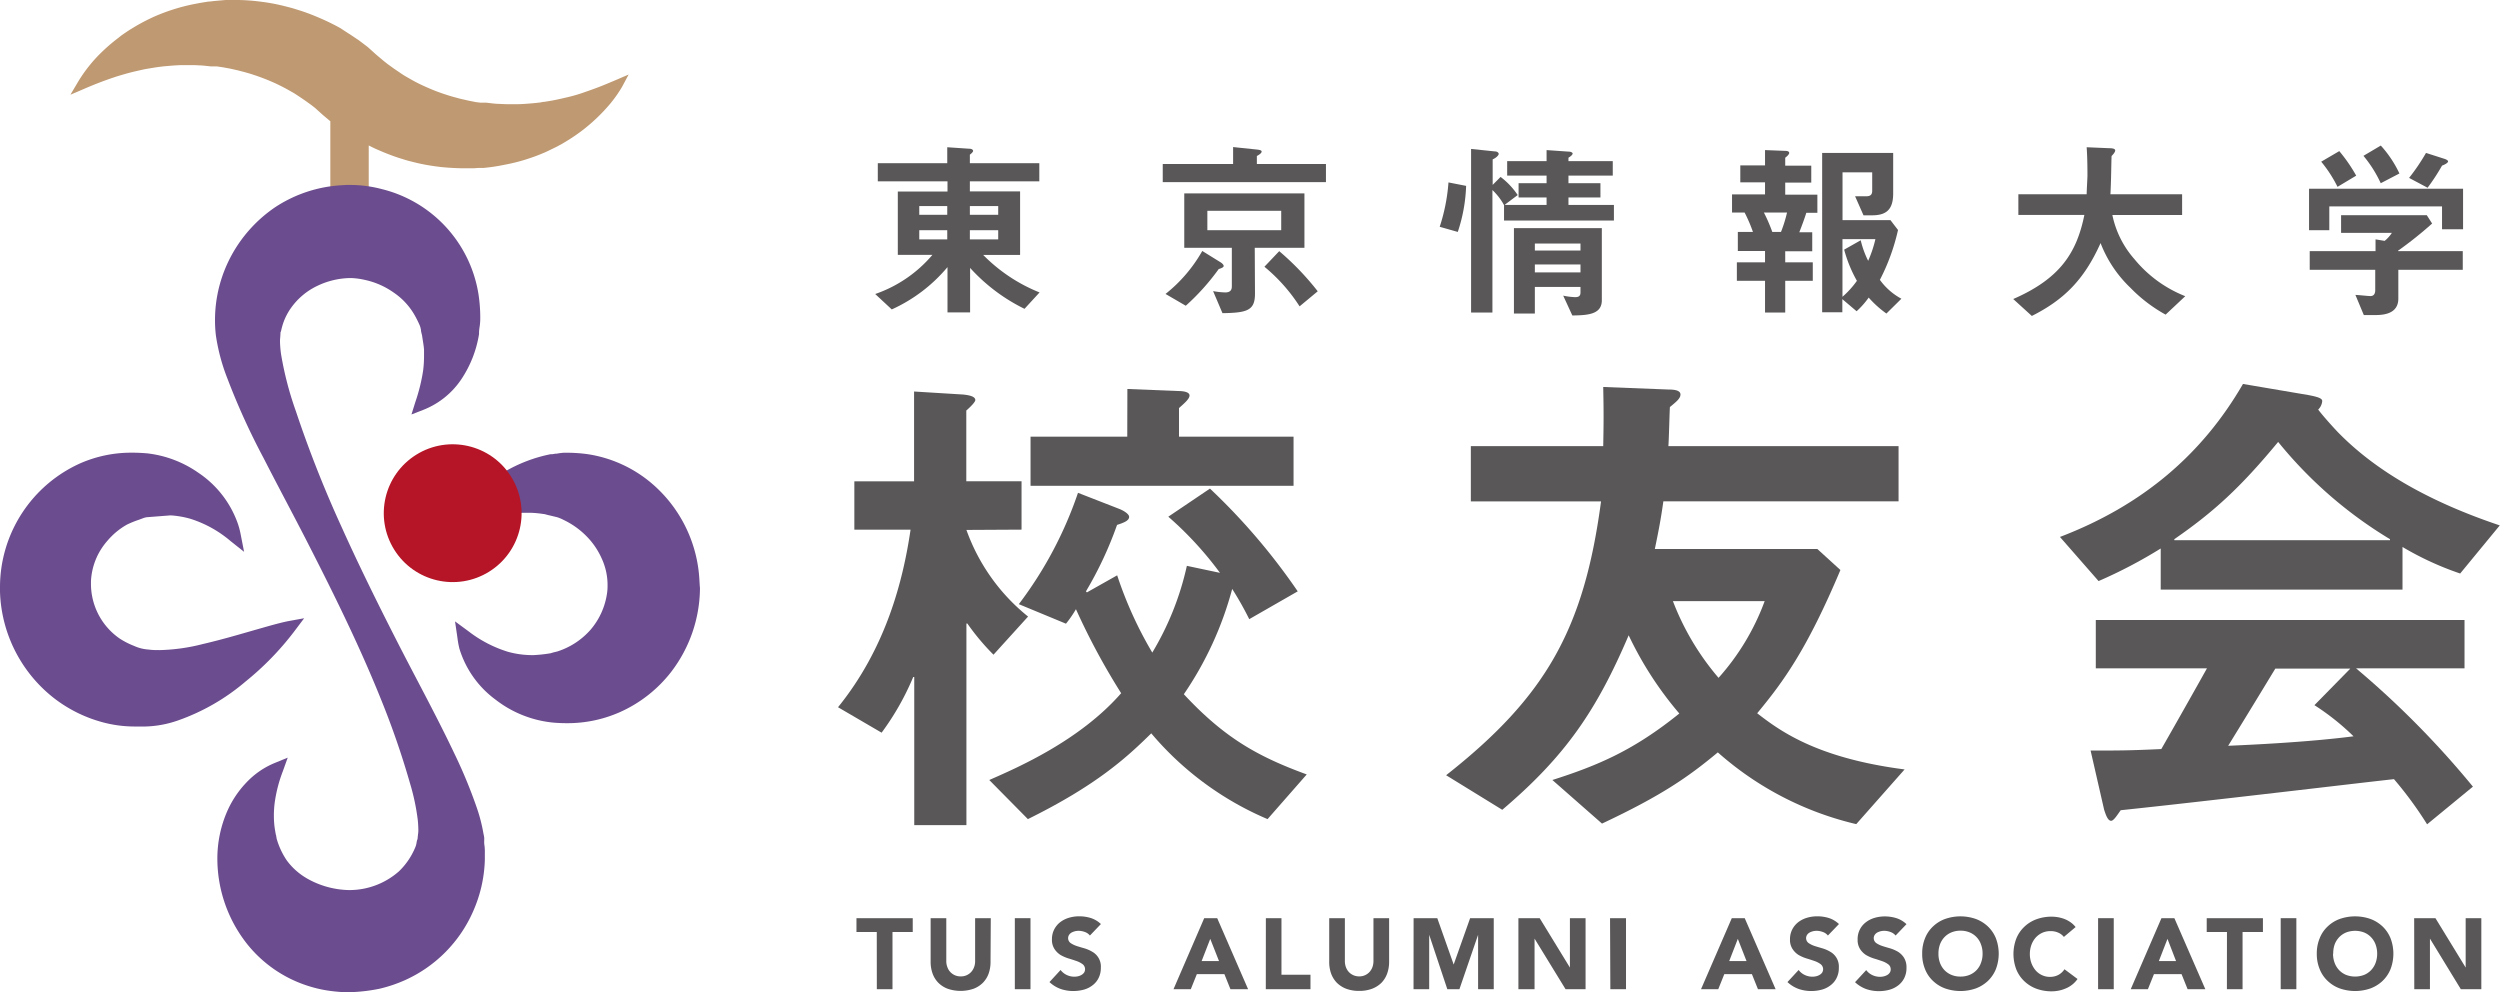
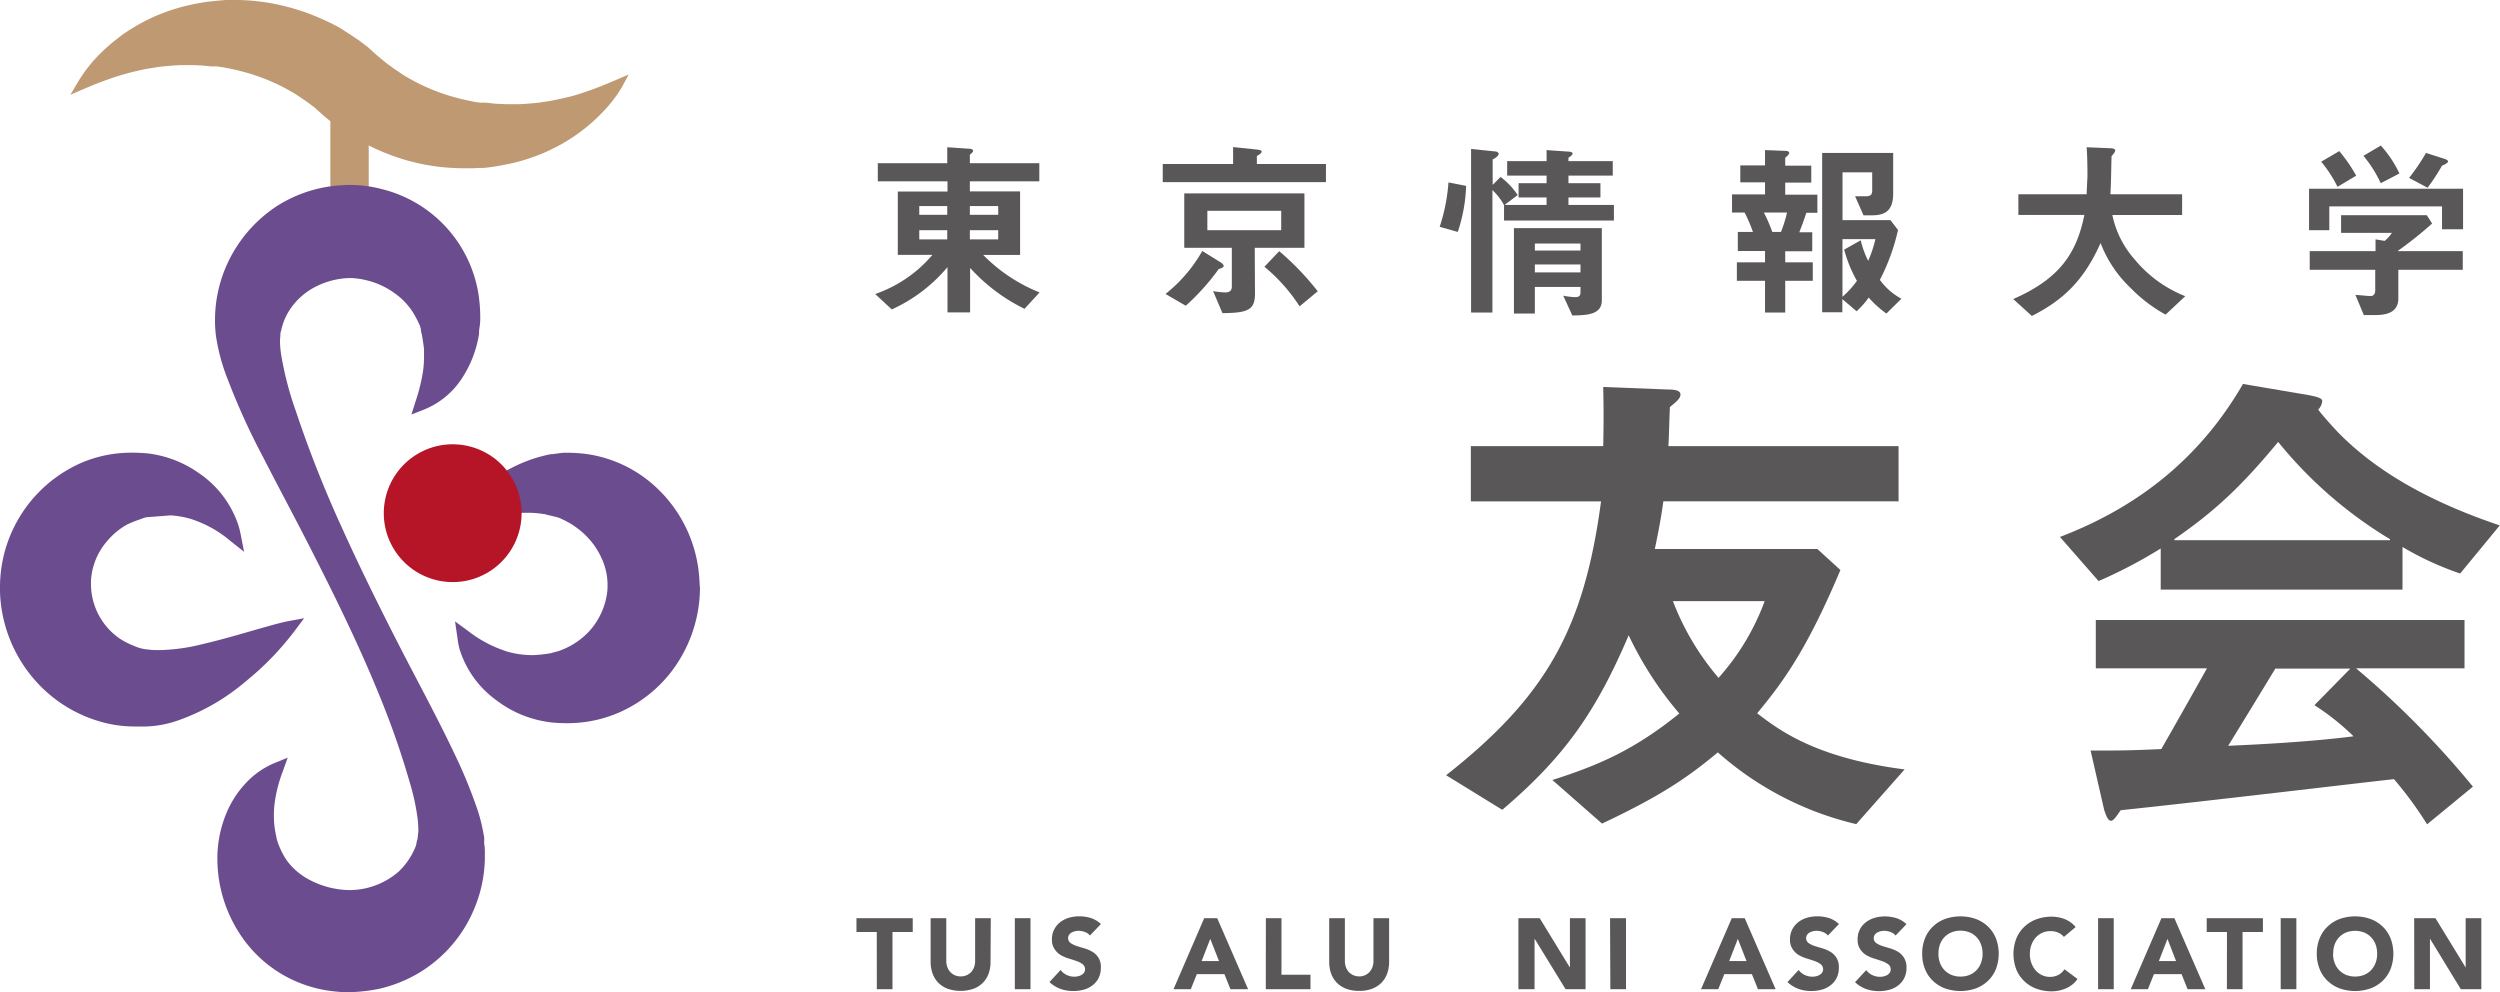
<svg xmlns="http://www.w3.org/2000/svg" viewBox="0 0 413.59 164.16">
  <defs>
    <style>.cls-1{fill:#c68d66;}.cls-2{fill:#bf9971;}.cls-3{fill:#6b4c8e;}.cls-4{fill:#b51526;}.cls-5{fill:#595757;}</style>
  </defs>
  <g id="レイヤー_2" data-name="レイヤー 2">
    <g id="レイヤー_1-2" data-name="レイヤー 1">
      <polygon class="cls-1" points="28.66 1.56 28.66 1.56 28.66 1.56 28.66 1.56" />
-       <polygon class="cls-1" points="90.21 25.16 90.21 25.16 90.2 25.16 90.21 25.16" />
-       <polygon class="cls-1" points="46.22 0.8 46.23 0.8 46.23 0.8 46.22 0.8" />
      <polygon class="cls-1" points="22.18 11.81 22.19 11.81 22.18 11.81 22.18 11.81 22.18 11.81" />
      <polygon class="cls-2" points="32.05 0.69 32.06 0.68 32.06 0.68 32.05 0.69" />
      <path class="cls-2" d="M101.86,13.25c-1,.42-1.92.82-2.85,1.17h0c-.93.36-1.86.68-2.79,1s-1.86.56-2.76.76h0c-.93.22-1.84.42-2.73.56h0l-.69.11h0c-.26,0-.52.09-.66.1h0c-.43.05-.9.11-1.33.14h0c-.91.08-1.8.15-2.67.15h-.56c-.71,0-1.4,0-2.08-.05h0c-.77,0-1.56-.12-2.36-.21l-.09,0H80.1l-.09,0-.19,0-.38,0-.72-.09-1.16-.23-1.24-.28c-.38-.09-.78-.21-1.21-.32h0c-.8-.22-1.59-.48-2.38-.76s-1.54-.6-2.29-.93-1.49-.7-2.2-1.09l-1.07-.61c-.33-.19-.67-.41-1-.64l-1-.68-1-.72-.6-.47-1.3-1.09L60.85,7.79,59.4,6.69v0c-.49-.33-1-.67-1.49-1h0c-.5-.31-1-.64-1.54-1h0A36.22,36.22,0,0,0,53.1,3.07h0c-1.1-.48-2.23-.93-3.38-1.3h0c-.55-.17-1.12-.36-1.72-.52h0c-.56-.14-1.14-.3-1.74-.43C45.05.54,43.86.36,42.68.22h0C41.48.08,40.29,0,39.11,0h0L37.32,0,35.51.16l-.78.09c-.32,0-.63.08-.93.12h0c-.58.09-1.15.2-1.73.31h0a31.44,31.44,0,0,0-3.4.88,31.87,31.87,0,0,0-3.25,1.23h0a33.64,33.64,0,0,0-3,1.56h0c-.42.26-1,.59-1.45.91h0c-.45.3-.92.61-1.38,1h0a29.09,29.09,0,0,0-2.56,2.17h0a24.18,24.18,0,0,0-4.15,5.16l-1.23,2.08,2.22-.95a59.24,59.24,0,0,1,5.65-2.14c.95-.28,1.86-.55,2.77-.76h0l1.37-.31h0c.45-.1.82-.15,1.35-.24h0c.93-.16,1.81-.28,2.71-.35h0c.91-.08,1.8-.15,2.67-.15h.61c.69,0,1.37,0,2,.05.43,0,.86.06,1.29.1l.62.07h0l.59,0h.15l.09,0,.16,0,.33.05h0l.63.09,1.25.23,1.24.28,1.22.32c.8.22,1.59.48,2.37.76s1.55.59,2.29.92,1.5.71,2.2,1.09l1.08.61c.33.19.66.42,1,.64l1,.68,1,.72.63.49L53.39,19l1.26,1.06v19H61v-15c.51.26,1,.51,1.55.74h0c1.11.49,2.23.93,3.39,1.31h0c.55.17,1.12.36,1.72.52h0c.55.13,1.12.29,1.73.42h0c1.18.26,2.36.44,3.54.58h0c1.19.12,2.37.19,3.58.21h0l1.85,0h0l.78-.06.38,0,.19,0h.3a30.22,30.22,0,0,0,3.49-.53h0A28.93,28.93,0,0,0,87,26.38h0a30.56,30.56,0,0,0,3.26-1.22c.53-.24,1-.48,1.56-.75h0c.3-.14.53-.27.74-.39l.38-.2h0l.37-.22h0a30.85,30.85,0,0,0,2.83-1.88h0a29.09,29.09,0,0,0,2.56-2.17h0A28.65,28.65,0,0,0,101,17.1h0a21.88,21.88,0,0,0,1.9-2.71L104,12.33Z" />
      <polygon class="cls-2" points="34.73 0.25 34.73 0.25 34.73 0.25 34.73 0.25" />
      <path class="cls-3" d="M80.19,140.32c0-.24-.06-.5-.08-.74a5.51,5.51,0,0,1,0-.6v-.28c0-.28-.09-.57-.14-.85a26.92,26.92,0,0,0-1.17-4.45,81.28,81.28,0,0,0-3.54-8.55c-3-6.34-6.36-12.45-9.51-18.62s-6.31-12.55-9.19-18.94A192.8,192.8,0,0,1,48.94,68a54.77,54.77,0,0,1-2.45-9.45,17.29,17.29,0,0,1-.17-2.14h0c0-.32.07-.77.08-1.34h0s0-.09.05-.19.07-.23.11-.4a10.73,10.73,0,0,1,.38-1.27,9.83,9.83,0,0,1,1.2-2.26,11.24,11.24,0,0,1,4.34-3.65A13,13,0,0,1,57.87,46h.24a12,12,0,0,1,2.27.31,13,13,0,0,1,4.82,2.14,11.15,11.15,0,0,1,3.43,3.75,18.54,18.54,0,0,1,.83,1.68,3.65,3.65,0,0,1,.18.68c0,.27.1.58.18.91h0c.12.86.28,1.65.33,2.39,0,.37,0,.75,0,1.12a19,19,0,0,1-.14,2.26,29.54,29.54,0,0,1-1.29,5.25l-.65,2.08,2-.78a13.52,13.52,0,0,0,6.28-5.09,18.78,18.78,0,0,0,2.9-7.43l0-.11V55a6.7,6.7,0,0,1,.09-.89,9.07,9.07,0,0,0,.11-1.24h0a25.62,25.62,0,0,0-.3-4.25,21.36,21.36,0,0,0-16-17.34,20.39,20.39,0,0,0-5-.68q-.41,0-.81,0h-.08c-.74.05-1.52.08-2.33.19a22.25,22.25,0,0,0-9.36,3.46,22.77,22.77,0,0,0-8,9.46,22.37,22.37,0,0,0-2,9.29,21,21,0,0,0,.15,2.52,32.24,32.24,0,0,0,1.94,7.2,114.79,114.79,0,0,0,5.94,13.05c2.27,4.44,4.62,8.82,6.89,13.23C55,97.8,59.4,106.65,63.06,115.77a137.29,137.29,0,0,1,4.78,13.85,36.22,36.22,0,0,1,1.27,6,18,18,0,0,1,.1,1.83v0c0,.3-.08.7-.12,1.24h0s0,.12-.06.24-.07.26-.11.44a3.12,3.12,0,0,1-.24.86A11.67,11.67,0,0,1,66,144.15a12.39,12.39,0,0,1-8.26,3.1,14.56,14.56,0,0,1-6.93-1.91,10.88,10.88,0,0,1-3.37-3,12.55,12.55,0,0,1-1.68-3.62,2.81,2.81,0,0,0-.06-.35c0-.15-.07-.28-.07-.31-.11-.58-.2-1.11-.25-1.63s-.07-1-.07-1.52a16.61,16.61,0,0,1,.12-2,23.19,23.19,0,0,1,1.37-5.34l.8-2.23-2.19.9a13.46,13.46,0,0,0-4.66,3.23,16.44,16.44,0,0,0-3.12,4.65,19.52,19.52,0,0,0-1.67,8,22.78,22.78,0,0,0,4.88,14A21.06,21.06,0,0,0,50.65,163a21.37,21.37,0,0,0,3.42.85,27.32,27.32,0,0,0,2.81.29c.18,0,.47,0,.82,0a2.3,2.3,0,0,0,.36,0h0a28.53,28.53,0,0,0,4.73-.57,23.19,23.19,0,0,0,4.26-1.44,22.26,22.26,0,0,0,11.23-11.38,22.51,22.51,0,0,0,1.93-8.52c0-.32,0-.65,0-1S80.22,140.63,80.19,140.32ZM46.4,55Z" />
      <path class="cls-3" d="M47.52,102.79c-1.44.31-2.85.72-4.23,1.11-3.26.93-6.5,1.9-9.75,2.65a31.21,31.21,0,0,1-7.14,1c-.6,0-1.21,0-1.81-.09v0a6.76,6.76,0,0,1-2.4-.6,13.09,13.09,0,0,1-2.42-1.24,11,11,0,0,1-4.72-9.12c0-.12,0-.24,0-.36a10.87,10.87,0,0,1,2.69-6.64A11.77,11.77,0,0,1,21,86.79,15.9,15.9,0,0,1,22.94,86l.81-.3a2.6,2.6,0,0,1,.61-.14l3.86-.3a15.43,15.43,0,0,1,3.29.57,19.07,19.07,0,0,1,6.63,3.68l2.24,1.78-.55-2.81a13.66,13.66,0,0,0-.43-1.7,16.82,16.82,0,0,0-6.57-8.56A18.42,18.42,0,0,0,24.35,75c-.81-.07-1.63-.11-2.44-.11a21,21,0,0,0-8.45,1.68A22.47,22.47,0,0,0,0,97.19c0,.23,0,.47,0,.7a23.24,23.24,0,0,0,9,17.66,22.79,22.79,0,0,0,7.77,3.88,20.39,20.39,0,0,0,5.71.76c.53,0,1.06,0,1.59,0h0a17.67,17.67,0,0,0,5.37-1,35.11,35.11,0,0,0,11.17-6.43,47.84,47.84,0,0,0,8-8.21l1.71-2.27ZM24.17,85.28h0l0,.22Z" />
      <path class="cls-3" d="M115.71,96a22.54,22.54,0,0,0-8.09-16.2,21.26,21.26,0,0,0-10.31-4.65A25,25,0,0,0,94,74.9h-.74a9.54,9.54,0,0,0-1.14.15c-.34,0-.65.09-.76.09h-.14l-.12,0a24.61,24.61,0,0,0-14.08,8.38l-1.78,2.08L78,85.45c2.09-.13,4.12-.4,6.1-.52.83-.05,1.65-.09,2.47-.09.47,0,.93,0,1.39,0a16.74,16.74,0,0,1,1.9.19c.25,0,.59.14,1,.22v0l1.33.32a6.28,6.28,0,0,1,1,.42A13.42,13.42,0,0,1,97,88.68a12.32,12.32,0,0,1,2.51,3.64,10.47,10.47,0,0,1,1,4.25c0,.15,0,.3,0,.45h0a7.82,7.82,0,0,1-.12,1.36,11.82,11.82,0,0,1-2.68,5.79,12.33,12.33,0,0,1-5.49,3.6c-.22.07-.59.12-1.07.29l0,0h0a22.71,22.71,0,0,1-2.9.32H88a14.94,14.94,0,0,1-4-.56,20.57,20.57,0,0,1-6.49-3.38l-2.23-1.64.4,2.74A14.8,14.8,0,0,0,76,107.3,16.39,16.39,0,0,0,82,115.76a18.44,18.44,0,0,0,9.58,3.79q1.08.09,2.16.09a21.31,21.31,0,0,0,8.84-1.84,22.09,22.09,0,0,0,8.46-6.65,23,23,0,0,0,4.76-13.89C115.75,96.84,115.74,96.42,115.71,96ZM91.1,108.07v0h0Z" />
      <polygon class="cls-3" points="91.1 108.06 91.1 108.06 91.1 108.06 91.1 108.06" />
      <circle class="cls-4" cx="74.58" cy="85.28" r="11.38" transform="matrix(0.85, -0.53, 0.53, 0.85, -33.7, 51.94)" />
      <path class="cls-5" d="M145.05,154.19h-3.36V151.9H151v2.29h-3.35v9.46h-2.59Z" />
      <path class="cls-5" d="M163.87,159.12a5.7,5.7,0,0,1-.31,1.93,4.18,4.18,0,0,1-.94,1.52,4.36,4.36,0,0,1-1.55,1,6.6,6.6,0,0,1-4.3,0,4.36,4.36,0,0,1-1.55-1,4.18,4.18,0,0,1-.94-1.52,5.7,5.7,0,0,1-.32-1.93V151.9h2.59V159a2.75,2.75,0,0,0,.18,1,2.28,2.28,0,0,0,1.24,1.34,2.32,2.32,0,0,0,1,.19,2.26,2.26,0,0,0,.94-.19,2.37,2.37,0,0,0,.75-.53,2.54,2.54,0,0,0,.49-.81,2.75,2.75,0,0,0,.17-1V151.9h2.59Z" />
      <path class="cls-5" d="M167.89,151.9h2.59v11.75h-2.59Z" />
      <path class="cls-5" d="M180.31,154.77a1.82,1.82,0,0,0-.85-.59,3,3,0,0,0-1-.19,2.86,2.86,0,0,0-.58.06,2.78,2.78,0,0,0-.57.21,1.22,1.22,0,0,0-.43.38,1,1,0,0,0,.23,1.37,4,4,0,0,0,1,.49c.4.13.83.26,1.3.39a5.83,5.83,0,0,1,1.3.57,2.8,2.8,0,0,1,1.41,2.62,3.78,3.78,0,0,1-.37,1.71,3.35,3.35,0,0,1-1,1.21,4.06,4.06,0,0,1-1.44.72,6.59,6.59,0,0,1-1.74.23,6.33,6.33,0,0,1-2.12-.35,5.3,5.3,0,0,1-1.83-1.13l1.84-2a2.7,2.7,0,0,0,1,.82,2.9,2.9,0,0,0,1.25.29,2.79,2.79,0,0,0,.64-.07,2,2,0,0,0,.58-.23,1.4,1.4,0,0,0,.42-.38,1.05,1.05,0,0,0-.25-1.39,3.74,3.74,0,0,0-1-.52c-.41-.14-.85-.29-1.33-.43a6.37,6.37,0,0,1-1.33-.58,3.26,3.26,0,0,1-1-1,2.73,2.73,0,0,1-.41-1.57,3.51,3.51,0,0,1,.38-1.66,3.62,3.62,0,0,1,1-1.2,4.43,4.43,0,0,1,1.44-.72,5.88,5.88,0,0,1,1.68-.24,6.51,6.51,0,0,1,1.92.28,4.4,4.4,0,0,1,1.68,1Z" />
      <path class="cls-5" d="M199.22,151.9h2.15l5.11,11.75h-2.92l-1-2.49H198l-1,2.49h-2.86Zm1,3.42L198.79,159h2.88Z" />
      <path class="cls-5" d="M209.42,151.9H212v9.36h4.8v2.39h-7.39Z" />
      <path class="cls-5" d="M229.81,159.12a5.7,5.7,0,0,1-.32,1.93,4.3,4.3,0,0,1-.93,1.52,4.5,4.5,0,0,1-1.56,1,5.89,5.89,0,0,1-2.14.36,6,6,0,0,1-2.16-.36,4.45,4.45,0,0,1-1.55-1,4.32,4.32,0,0,1-.94-1.52,5.7,5.7,0,0,1-.31-1.93V151.9h2.59V159a3,3,0,0,0,.17,1,2.54,2.54,0,0,0,.49.81,2.32,2.32,0,0,0,1.71.72,2.27,2.27,0,0,0,.95-.19,2.37,2.37,0,0,0,.75-.53,2.54,2.54,0,0,0,.49-.81,3,3,0,0,0,.17-1V151.9h2.59Z" />
-       <path class="cls-5" d="M233.86,151.9h3.92l2.71,7.67h0l2.72-7.67h3.91v11.75h-2.59v-9h0l-3.09,9h-2l-3-9h0v9h-2.59Z" />
      <path class="cls-5" d="M251.2,151.9h3.52l5,8.17h0V151.9h2.59v11.75H259l-5.13-8.37h0v8.37H251.2Z" />
      <path class="cls-5" d="M266.36,151.9H269v11.75h-2.59Z" />
      <path class="cls-5" d="M286.5,151.9h2.14l5.11,11.75h-2.92l-1-2.49h-4.57l-1,2.49h-2.85Zm1,3.42L286.07,159h2.87Z" />
      <path class="cls-5" d="M302.4,154.77a1.82,1.82,0,0,0-.85-.59,3,3,0,0,0-1-.19,2.93,2.93,0,0,0-.58.06,2.78,2.78,0,0,0-.57.21,1.22,1.22,0,0,0-.43.38,1,1,0,0,0,.23,1.37,4,4,0,0,0,1,.49c.4.13.84.26,1.3.39a5.63,5.63,0,0,1,1.3.57,2.8,2.8,0,0,1,1.41,2.62,3.66,3.66,0,0,1-.37,1.71,3.35,3.35,0,0,1-1,1.21,4.06,4.06,0,0,1-1.44.72,6.59,6.59,0,0,1-1.74.23,6.33,6.33,0,0,1-2.12-.35,5.39,5.39,0,0,1-1.83-1.13l1.85-2a2.66,2.66,0,0,0,1,.82,2.9,2.9,0,0,0,1.25.29,2.79,2.79,0,0,0,.64-.07,2,2,0,0,0,.58-.23,1.29,1.29,0,0,0,.42-.38,1.05,1.05,0,0,0-.25-1.39,3.74,3.74,0,0,0-1-.52c-.41-.14-.85-.29-1.33-.43a6.37,6.37,0,0,1-1.33-.58,3.26,3.26,0,0,1-1-1,2.73,2.73,0,0,1-.41-1.57,3.51,3.51,0,0,1,.38-1.66,3.62,3.62,0,0,1,1-1.2,4.43,4.43,0,0,1,1.44-.72,5.88,5.88,0,0,1,1.68-.24,6.51,6.51,0,0,1,1.92.28,4.4,4.4,0,0,1,1.68,1Z" />
      <path class="cls-5" d="M313.6,154.77a1.9,1.9,0,0,0-.86-.59,3,3,0,0,0-1-.19,2.93,2.93,0,0,0-.58.06,2.78,2.78,0,0,0-.57.21,1.31,1.31,0,0,0-.43.38,1,1,0,0,0,.23,1.37,4,4,0,0,0,1,.49c.4.13.84.26,1.3.39a5.9,5.9,0,0,1,1.31.57,3.12,3.12,0,0,1,1,1,3,3,0,0,1,.4,1.64,3.66,3.66,0,0,1-.37,1.71,3.42,3.42,0,0,1-1,1.21,4.2,4.2,0,0,1-1.45.72,6.57,6.57,0,0,1-1.73.23,6.34,6.34,0,0,1-2.13-.35,5.39,5.39,0,0,1-1.83-1.13l1.85-2a2.66,2.66,0,0,0,1,.82,2.91,2.91,0,0,0,1.26.29,2.7,2.7,0,0,0,.63-.07,2.2,2.2,0,0,0,.59-.23,1.25,1.25,0,0,0,.41-.38.94.94,0,0,0,.16-.55,1,1,0,0,0-.41-.84,3.74,3.74,0,0,0-1-.52c-.41-.14-.85-.29-1.33-.43a6.61,6.61,0,0,1-1.33-.58,3.26,3.26,0,0,1-1-1,2.73,2.73,0,0,1-.4-1.57,3.46,3.46,0,0,1,1.37-2.86,4.28,4.28,0,0,1,1.43-.72,5.88,5.88,0,0,1,1.68-.24,6.51,6.51,0,0,1,1.92.28,4.4,4.4,0,0,1,1.68,1Z" />
      <path class="cls-5" d="M318,157.77a6.51,6.51,0,0,1,.47-2.55,5.35,5.35,0,0,1,1.32-1.95,5.72,5.72,0,0,1,2-1.24,7.72,7.72,0,0,1,5.08,0,5.91,5.91,0,0,1,2,1.24,5.61,5.61,0,0,1,1.32,1.95,7.18,7.18,0,0,1,0,5.11,5.61,5.61,0,0,1-1.32,1.95,5.91,5.91,0,0,1-2,1.24,7.72,7.72,0,0,1-5.08,0,5.72,5.72,0,0,1-2-1.24,5.35,5.35,0,0,1-1.32-1.95A6.53,6.53,0,0,1,318,157.77Zm2.69,0a4.33,4.33,0,0,0,.25,1.52,3.51,3.51,0,0,0,.74,1.2,3.37,3.37,0,0,0,1.16.79,3.75,3.75,0,0,0,1.5.28,3.82,3.82,0,0,0,1.5-.28,3.32,3.32,0,0,0,1.89-2,4.11,4.11,0,0,0,.26-1.52,4.17,4.17,0,0,0-.26-1.51,3.32,3.32,0,0,0-1.89-2,3.82,3.82,0,0,0-1.5-.28,3.75,3.75,0,0,0-1.5.28,3.37,3.37,0,0,0-1.16.79,3.51,3.51,0,0,0-.74,1.2A4.39,4.39,0,0,0,320.69,157.77Z" />
      <path class="cls-5" d="M341.44,155a2.44,2.44,0,0,0-.94-.71,3,3,0,0,0-1.28-.25,3.25,3.25,0,0,0-1.36.28,3.35,3.35,0,0,0-1.08.79,3.78,3.78,0,0,0-.71,1.2,4.39,4.39,0,0,0-.26,1.51,4.33,4.33,0,0,0,.26,1.52,4,4,0,0,0,.7,1.2,3.17,3.17,0,0,0,1.06.79,3,3,0,0,0,1.3.28,2.94,2.94,0,0,0,1.41-.33,2.84,2.84,0,0,0,1-.93l2.16,1.61a4.44,4.44,0,0,1-1.9,1.54,5.87,5.87,0,0,1-2.35.5,7.26,7.26,0,0,1-2.55-.43,5.77,5.77,0,0,1-2-1.24,5.5,5.5,0,0,1-1.33-1.95,7.18,7.18,0,0,1,0-5.11,5.5,5.5,0,0,1,1.33-1.95,5.77,5.77,0,0,1,2-1.24,7.26,7.26,0,0,1,2.55-.43,6.24,6.24,0,0,1,1,.09,5.85,5.85,0,0,1,1.07.29,4.82,4.82,0,0,1,1,.53,3.87,3.87,0,0,1,.86.81Z" />
      <path class="cls-5" d="M347.1,151.9h2.59v11.75H347.1Z" />
      <path class="cls-5" d="M357.58,151.9h2.14l5.12,11.75h-2.93l-1-2.49h-4.57l-1,2.49H352.5Zm1,3.42L357.15,159H360Z" />
      <path class="cls-5" d="M368.42,154.19h-3.35V151.9h9.3v2.29H371v9.46h-2.59Z" />
      <path class="cls-5" d="M377.31,151.9h2.59v11.75h-2.59Z" />
      <path class="cls-5" d="M383.28,157.77a6.51,6.51,0,0,1,.48-2.55,5.35,5.35,0,0,1,1.32-1.95,5.72,5.72,0,0,1,2-1.24,7.72,7.72,0,0,1,5.08,0,5.91,5.91,0,0,1,2,1.24,5.61,5.61,0,0,1,1.32,1.95,7.18,7.18,0,0,1,0,5.11,5.61,5.61,0,0,1-1.32,1.95,5.91,5.91,0,0,1-2,1.24,7.72,7.72,0,0,1-5.08,0,5.72,5.72,0,0,1-2-1.24,5.35,5.35,0,0,1-1.32-1.95A6.53,6.53,0,0,1,383.28,157.77Zm2.69,0a4.33,4.33,0,0,0,.26,1.52,3.51,3.51,0,0,0,.74,1.2,3.42,3.42,0,0,0,1.15.79,4.18,4.18,0,0,0,3,0,3.33,3.33,0,0,0,1.15-.79,3.51,3.51,0,0,0,.74-1.2,4.33,4.33,0,0,0,.26-1.52,4.39,4.39,0,0,0-.26-1.51,3.51,3.51,0,0,0-.74-1.2,3.33,3.33,0,0,0-1.15-.79,4.18,4.18,0,0,0-3,0,3.42,3.42,0,0,0-1.15.79,3.51,3.51,0,0,0-.74,1.2A4.39,4.39,0,0,0,386,157.77Z" />
      <path class="cls-5" d="M399.39,151.9h3.52l5,8.17h0V151.9h2.59v11.75h-3.39L402,155.28h0v8.37h-2.59Z" />
      <path class="cls-5" d="M169.49,51.09a29.81,29.81,0,0,1-9-6.77v7.36h-3.74V44.19a26,26,0,0,1-9.22,7l-2.74-2.55a21.67,21.67,0,0,0,9.47-6.48h-5.73V31.69h8.22V30H145.22V27h11.49V24.36l3.71.25c.35,0,.57.19.57.35s-.28.44-.54.63V27h11.49v3H160.45v1.66h8.31V42.18h-6.1a27.28,27.28,0,0,0,9.32,6.2ZM156.71,35.54V34.09h-4.63v1.45Zm0,4.06V38.08h-4.63V39.6Zm8.43-4.06V34.09h-4.69v1.45Zm0,4.06V38.08h-4.69V39.6Z" />
      <path class="cls-5" d="M204,24.33l3.93.41c.54.06.79.15.79.34s-.25.44-.79.73v1.32h11.43v3h-27v-3H204Zm-11.18,24.3a24.41,24.41,0,0,0,6.08-7.11L202,43.44c.12.09.44.34.44.56s-.38.38-.82.51a37.75,37.75,0,0,1-5.45,6.07Zm14.8-.06c0,2.77-1.23,3.18-5.38,3.24l-1.55-3.65a12.88,12.88,0,0,0,2,.22c.76,0,1.1-.32,1.1-1V41h-7.87V32H215.8v9h-8.22Zm4.34-10.49V34.87H199.74v3.21ZM215,50.68a28.27,28.27,0,0,0-5.82-6.55l2.45-2.58A45.23,45.23,0,0,1,218,48.19Z" />
      <path class="cls-5" d="M238.18,37.52a30.62,30.62,0,0,0,1.45-7.34l2.92.57a26.77,26.77,0,0,1-1.38,7.62Zm10.07-8.25a12.28,12.28,0,0,1,2.83,3L249,33.83v.07h6.86V32.67h-4.63V30.31h4.63V29.05h-6.52V26.66h6.52V24.83l3.59.25c.44,0,.72.16.72.32s-.22.41-.69.69v.57h7.33v2.39h-7.33v1.26h5.29v2.36h-5.29V33.9H267v2.58H248.82V33.93a10.14,10.14,0,0,0-1.92-2.49V51.71h-3.53V24.64l3.94.41c.38,0,.63.22.63.41s-.32.6-1,.91v4.22Zm10.36,19.64a11.32,11.32,0,0,0,1.95.25c.57,0,.91-.15.91-.78v-.91h-7.55v4.4h-3.46V37.74H265V49.67c0,2.33-2.27,2.49-4.88,2.52Zm-4.69-8.62v1.16h7.55V40.29Zm0,3.46v1.32h7.55V43.75Z" />
      <path class="cls-5" d="M292,24.83l3.34.13c.41,0,.66.12.66.34s-.35.57-.66.79v1.32h4.31v2.8h-4.31v2h5.32v3h-1.83c-.28.91-.82,2.36-1.16,3.21h2.14v3.15h-4.47V43.4h4.56v3.06h-4.56v5.25H292V46.46h-4.66V43.4H292V41.52h-4.5V38.37H290a24.44,24.44,0,0,0-1.38-3.21h-2.08v-3H292v-2h-4.09v-2.8H292Zm-.19,10.33a26.39,26.39,0,0,1,1.39,3.21h1.44a22,22,0,0,0,1-3.21Zm20.27,16.71a17.09,17.09,0,0,1-2.93-2.64,14,14,0,0,1-2,2.26l-2.36-2v2.17h-3.34V25.3h11.75V32c0,2.74-1.2,3.62-3.5,3.62h-1.41l-1.39-3.15h1.83c.72,0,1-.28,1-.91V28.51h-4.91v7.91h7.93L314,38.05A34.09,34.09,0,0,1,311,46.3a10.56,10.56,0,0,0,3.56,3.12Zm-7.27-2.77a15,15,0,0,0,2.39-2.64,22.17,22.17,0,0,1-2.11-5.16l2.74-1.55a15.64,15.64,0,0,0,1.23,3.4,19.4,19.4,0,0,0,1.2-3.59h-5.45Z" />
      <path class="cls-5" d="M349.46,35.57a15.9,15.9,0,0,0,3.65,7.3A20.68,20.68,0,0,0,361.52,49l-3.25,3.05a24.61,24.61,0,0,1-5.82-4.44,20.21,20.21,0,0,1-4.94-7.4c-2.77,6.21-6.2,9.45-11.37,12.06l-3.08-2.8c7.81-3.4,10.51-7.71,11.77-13.91H333.91V32.14h11.3c0-.63.13-2.65.13-3.09,0-2.46-.07-3.81-.13-4.69l3.78.16c.5,0,.94.09.94.37s-.38.7-.6.92c-.06,1.51-.06,4-.19,6.33H361v3.43Z" />
      <path class="cls-5" d="M407.48,31.22v6.71H404V34.15H385.35v3.93H382V31.22Zm-6,4.38.88,1.38a63.94,63.94,0,0,1-5.64,4.5v.07h10.71v3.08H396.77v4.76c0,2.2-1.82,2.73-3.71,2.73h-2l-1.39-3.33c.38,0,2.08.19,2.49.19.72,0,.79-.67.79-.95v-3.4H382.11V41.55H393V39.6l1.51.25a5.78,5.78,0,0,0,1.19-1.32h-8.4V35.6Zm-14.77-4.69a21.19,21.19,0,0,0-2.7-4.16L387,25a26,26,0,0,1,2.8,4.06Zm7.15-.6A20.34,20.34,0,0,0,391,25.78l2.87-1.7a18.63,18.63,0,0,1,3.08,4.62Zm4.69-.88a33.64,33.64,0,0,0,2.8-4.13l3.12,1c.19.07.53.22.53.41s-.41.47-1,.69a34.29,34.29,0,0,1-2.39,3.66Z" />
-       <path class="cls-5" d="M159.88,87.67A32.27,32.27,0,0,0,170.08,102l-5.72,6.31a38.31,38.31,0,0,1-4.32-5.15h-.16v33.35h-8.63V112h-.17a43.91,43.91,0,0,1-5.23,9.21L138.64,117c8-9.88,10.78-21.08,12-29.37h-9.3v-8h9.88V64.77l8.13.5c.74.08,2,.25,2,.91,0,.33-.75,1.08-1.49,1.74v11.7H169v8Zm46.79,14.76a53.9,53.9,0,0,0-2.82-5,56.84,56.84,0,0,1-8,17.42c6.72,7.22,12.19,10.29,20.33,13.27l-6.48,7.39a51.52,51.52,0,0,1-19.24-14.19c-4.07,4-9,8.55-20.41,14.19l-6.39-6.47c4.56-2,14.93-6.47,21.82-14.36A113.42,113.42,0,0,1,178,100.78a18.45,18.45,0,0,1-1.65,2.4l-7.8-3.23a64.94,64.94,0,0,0,9.79-18.42l6.8,2.65c.66.25,1.66.83,1.66,1.33,0,.66-1,1-2,1.33a61.55,61.55,0,0,1-5.15,11l.17.16,5-2.82a65,65,0,0,0,5.81,12.78,47.86,47.86,0,0,0,5.72-14.35l5.48,1.16a57.49,57.49,0,0,0-8.55-9.29l6.89-4.65a104.13,104.13,0,0,1,14.52,17ZM186.51,64.35l8.38.34c.91,0,1.9.16,1.9.74s-.91,1.33-1.74,2.08v4.73H214v8.13H170.49V72.24h16Z" />
      <path class="cls-5" d="M265.23,73.81c.08-3.9.08-6,0-9.79l10.78.42c1.08,0,2,.16,2,.83s-.75,1.24-1.75,2.07c-.08,1.49-.16,5.39-.25,6.47h38.08v9.13H275.18c-.41,2.9-.74,4.64-1.41,7.88h26.88l3.82,3.48C298.91,107.5,295,112.81,290.7,118c3.57,2.74,9.62,7.39,24.39,9.29l-8,9.05a52.64,52.64,0,0,1-22.9-11.87c-4.89,4.07-9.29,7.14-19.16,11.78l-8.21-7.21c7.55-2.41,13.44-4.9,21-11a58.31,58.31,0,0,1-8.38-12.94c-5.31,12.44-10.46,20-20.91,28.87l-9.29-5.72c16.51-13,22.81-24.15,25.63-45.3H243.33V73.81Zm11.53,25.64a43.22,43.22,0,0,0,7.55,12.69,39.38,39.38,0,0,0,7.63-12.69Z" />
      <path class="cls-5" d="M407,94.88a50.51,50.51,0,0,1-9.54-4.39v7.05h-40v-6.8a79.2,79.2,0,0,1-10.28,5.39l-6.39-7.3c13.69-5.23,23.56-13.69,30.28-25.31l10.78,1.83c1.75.33,2.33.58,2.33,1a2.22,2.22,0,0,1-.67,1.41c1,1.32,3,3.48,3.41,3.89,6.38,6.48,15.26,11.45,26.63,15.27Zm-5.47,41.49a62.11,62.11,0,0,0-5.48-7.47c-5.39.58-31,3.65-45.21,5.14-.59.83-1.17,1.75-1.58,1.75-.58,0-.91-1.08-1.16-1.83l-2.24-9.79c4.39,0,6.47,0,11.7-.25,2.9-5.06,6.8-12,7.55-13.35H346.72v-8h61v8H389.78a148.81,148.81,0,0,1,19.33,19.57Zm-6.14-47v-.17a70.87,70.87,0,0,1-18.5-16.09c-6.31,7.63-10.71,11.61-17.18,16.09v.17Zm-6.56,21.24H376.42c-2.82,4.64-3.82,6.3-7.8,12.77,3.65-.16,13.11-.58,20.74-1.57a40.12,40.12,0,0,0-6.47-5.15Z" />
    </g>
  </g>
</svg>